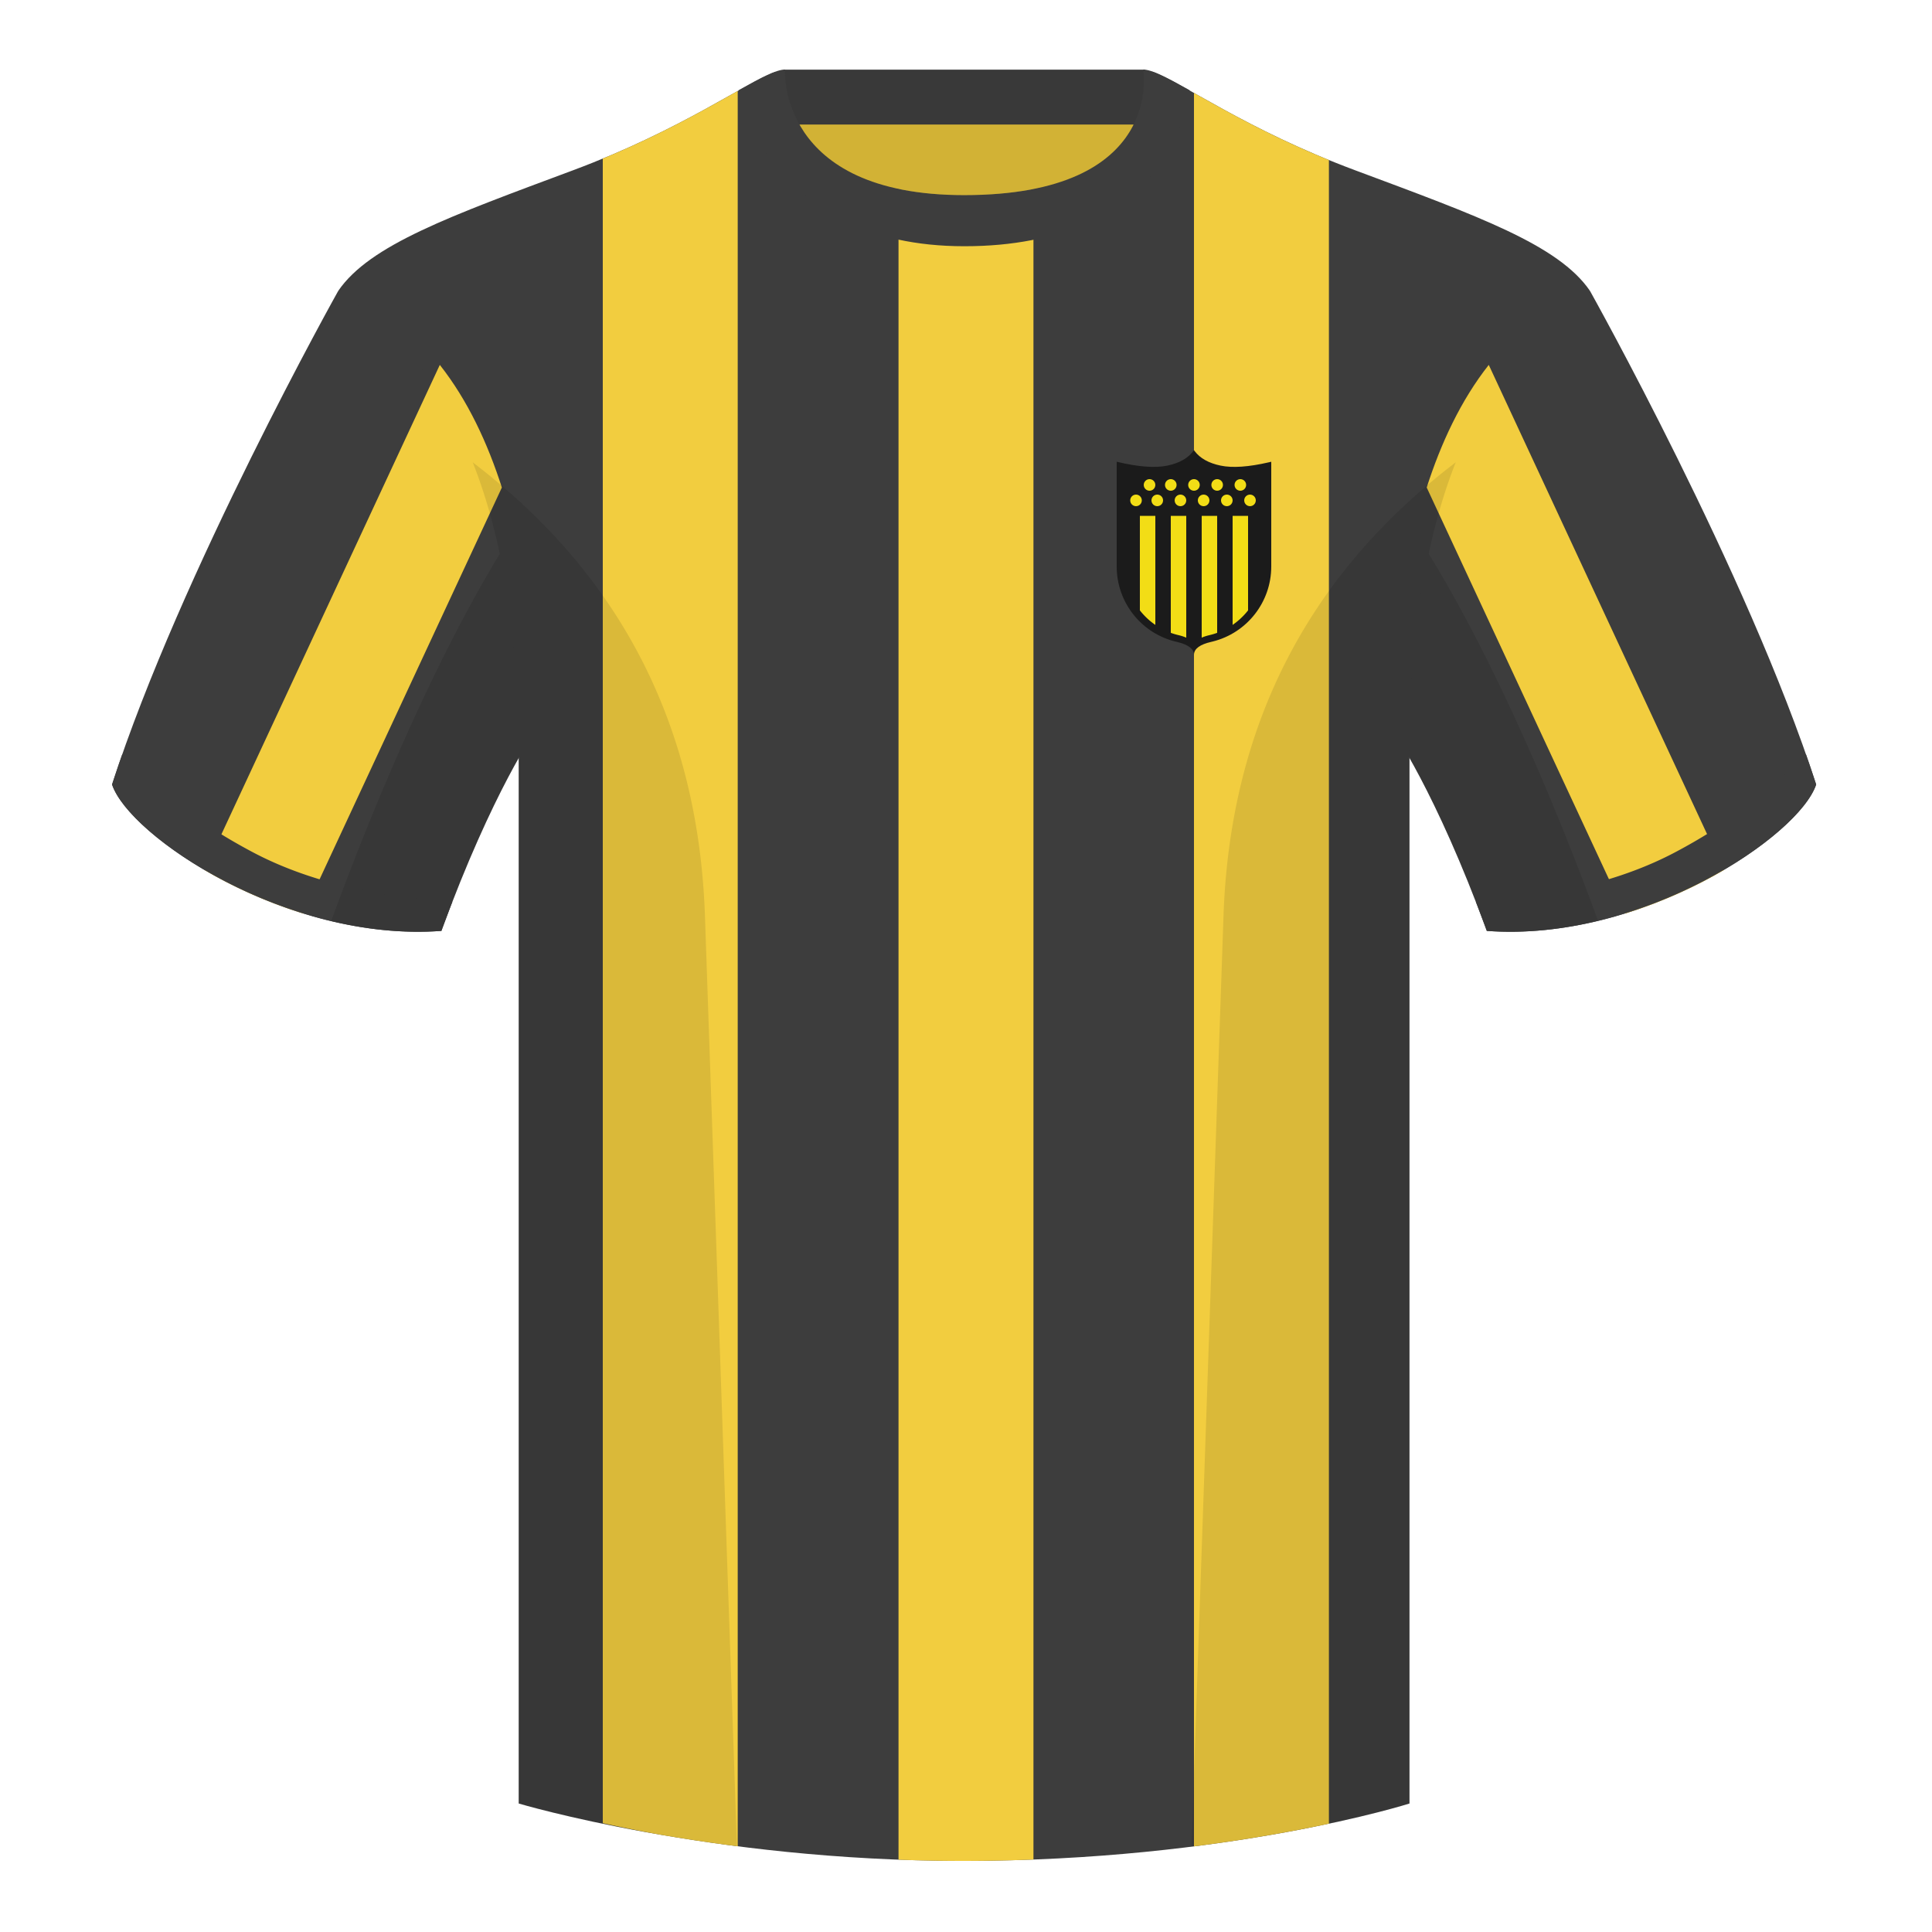
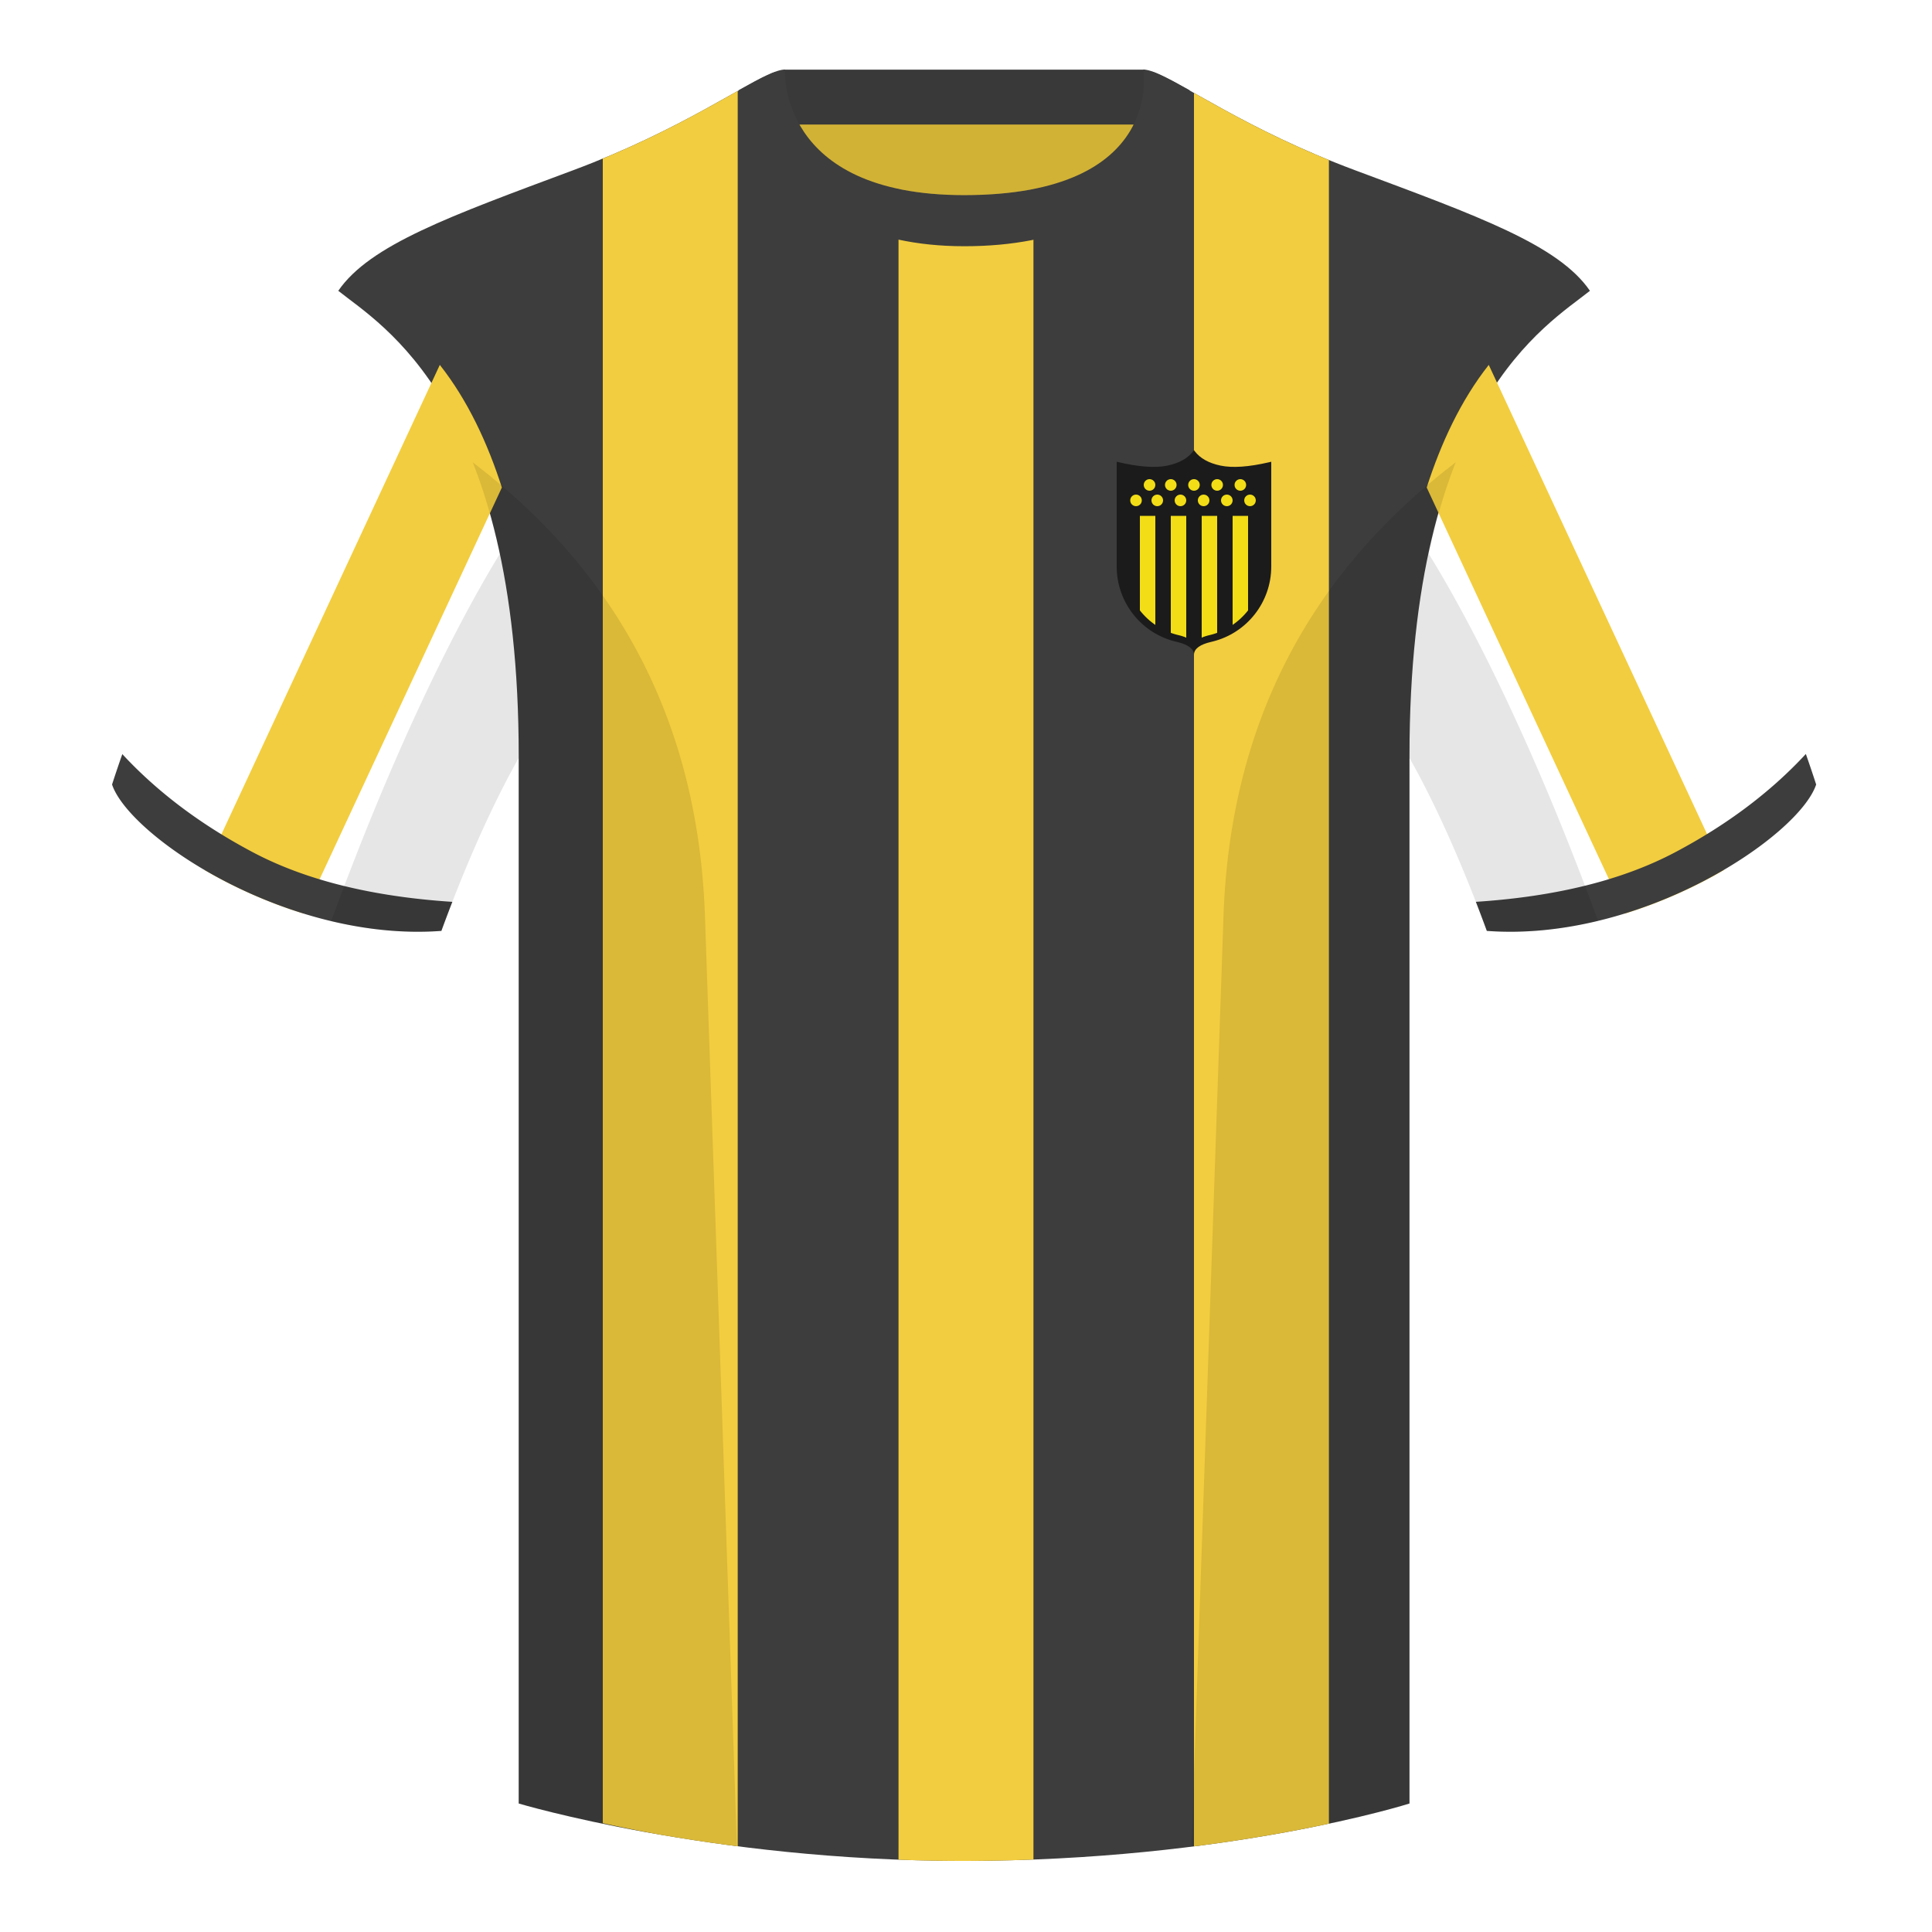
<svg xmlns="http://www.w3.org/2000/svg" width="500" height="500" viewBox="0 0 500 500">
  <g fill="none" fill-rule="evenodd">
-     <path d="M0 0h500v500H0z" />
+     <path d="M0 0v500H0z" />
    <path fill="#D2B235" d="M203.003 109.223h93.643V21.928h-93.643z" />
    <path fill="#393939" d="M202.864 32.228h93.459v-14.2h-93.459z" />
-     <path d="M87.547 75.258s-40.763 72.8-58.547 127.77c4.445 13.375 45.208 40.86 85.232 37.885 13.34-36.4 24.46-52 24.46-52s2.963-95.085-51.144-113.655m323.925 0s40.763 72.8 58.547 127.77c-4.445 13.375-45.208 40.86-85.232 37.885-13.34-36.4-24.46-52-24.46-52s-2.963-95.085 51.144-113.655" fill="#3D3D3D" />
    <path d="M249.511 57.703c-50.082 0-47.798-39.469-48.743-39.14-7.516 2.619-24.133 14.937-52.438 25.495-31.873 11.885-52.626 19.315-60.782 31.2 11.115 8.915 46.694 28.97 46.694 120.345v271.14s49.658 14.855 114.885 14.855c68.929 0 115.648-14.855 115.648-14.855v-271.14c0-91.375 35.58-111.43 46.699-120.345-8.157-11.885-28.91-19.315-60.782-31.2-28.36-10.577-44.982-22.919-52.478-25.511-.927-.318 4.177 39.156-48.703 39.156z" fill="#3D3D3D" />
    <path d="M113.823 94.435c7.258 9.194 12.409 20.353 16.061 31.733L78.58 236.438c-9.412-2.901-18.145-6.894-25.592-11.248L113.823 94.435zm271.468 0L446.125 225.19c-7.447 4.354-16.18 8.347-25.592 11.248l-51.304-110.27c3.652-11.38 8.803-22.539 16.061-31.733z" fill="#F2CD3F" />
    <path d="M467.353 195.129c.936 2.667 1.827 5.303 2.667 7.899-4.445 13.375-45.208 40.86-85.232 37.885a426.424 426.424 0 00-2.835-7.52c20.795-1.358 37.993-5.637 51.594-12.837 13.428-7.109 24.697-15.585 33.806-25.428zm-435.698.036c9.103 9.828 20.361 18.291 33.772 25.392 13.611 7.206 30.824 11.486 51.639 12.84a426.42 426.42 0 00-2.834 7.517c-40.025 2.975-80.787-24.51-85.232-37.885.836-2.585 1.723-5.209 2.655-7.864z" fill="#3D3D3D" />
    <path d="M170.746 474.792c-5.456-.995-10.395-2.002-14.746-2.958V41.045c15.475-6.388 26.936-13.016 34.921-17.504v454.278a470.601 470.601 0 01-20.175-3.028zm96.712-425.877v432.334a480.702 480.702 0 01-18.331.35c-5.655 0-11.192-.112-16.59-.316V48.886c4.824 1.02 10.438 1.609 16.972 1.609 6.966 0 12.899-.578 17.949-1.581zm76.463-7.5V471.971c-9.082 1.936-20.886 4.091-34.921 5.87V24.047c8.096 4.561 19.566 11.102 34.921 17.367z" fill="#F2CD3F" />
    <path d="M307.852 23.345c-5.772-3.24-9.728-5.345-12.008-5.345 0 0 5.882 32.495-46.335 32.495-48.52 0-46.335-32.495-46.335-32.495-2.28 0-6.236 2.105-12.003 5.345 0 0 7.368 40.38 58.403 40.38 51.478 0 58.278-35.895 58.278-40.38z" fill="#3D3D3D" />
    <path d="M413.584 238.323c-9.288 2.238-19.065 3.316-28.798 2.593-8.198-22.369-15.557-36.883-20.013-44.748v270.577s-21.102 6.71-55.866 11.11c-.182-.02-.363-.04-.544-.06 1.881-54.795 5.722-166.47 8.276-240.705 2.055-59.755 31.085-95.29 60.099-117.44-2.675 6.781-5.071 14.606-6.999 23.667 7.354 11.851 24.436 42.069 43.831 94.964.005.014.01.028.014.041zM190.717 477.795c-34.248-4.401-56.476-11.051-56.476-11.051V196.172c-4.456 7.867-11.814 22.379-20.01 44.743-9.633.716-19.309-.332-28.511-2.524a1.113 1.113 0 01.02-.097c19.377-52.847 36.305-83.066 43.61-94.944-1.929-9.075-4.328-16.912-7.006-23.701 29.014 22.15 58.044 57.685 60.099 117.44 2.554 74.235 6.396 185.91 8.276 240.705h-.002z" fill-opacity=".1" fill="#000" />
    <path d="M304.837 166.187l-.303-.072C295.445 164.032 289 155.945 289 146.619V119.5c5.546 1.333 9.918 1.667 13.116 1 3.199-.667 5.493-2 6.884-4l.178.246c1.405 1.863 3.64 3.115 6.705 3.753 3.088.644 7.271.355 12.547-.866L329 119.5v27.119c0 9.203-6.276 17.2-15.177 19.41l-.357.085c-2.874.658-4.361 1.733-4.46 3.224L309 169.5c0-1.521-1.388-2.625-4.163-3.313z" fill="#1B1B1B" />
    <g transform="translate(292.5 124)" fill="#F2DD16">
      <circle cx="1.5" cy="5.5" r="1.5" />
      <circle cx="7" cy="5.5" r="1.5" />
      <circle cx="5" cy="1.5" r="1.5" />
      <circle cx="10.5" cy="1.5" r="1.5" />
      <circle cx="13" cy="5.5" r="1.5" />
      <circle cx="16.5" cy="1.5" r="1.5" />
      <circle cx="19" cy="5.5" r="1.5" />
      <circle cx="22.5" cy="1.5" r="1.5" />
      <circle cx="25" cy="5.5" r="1.5" />
      <circle cx="31" cy="5.5" r="1.5" />
      <circle cx="28.5" cy="1.5" r="1.5" />
    </g>
    <path d="M307 133.5l.001 31.535c-.492-.228-1.075-.427-1.748-.599l-.272-.067a17.723 17.723 0 01-1.981-.59L303 133.5h4zm8 0l.001 30.28a17.737 17.737 0 01-1.66.511l-.322.079c-.789.186-1.463.407-2.02.665L311 133.5h4zm-16 0l-0 28.223c-1.518-1.042-2.864-2.311-4-3.755L295 133.5h4zm24 0l0 24.468c-1.135 1.444-2.482 2.712-4 3.755L319 133.5h4z" fill="#F2DD16" />
  </g>
</svg>